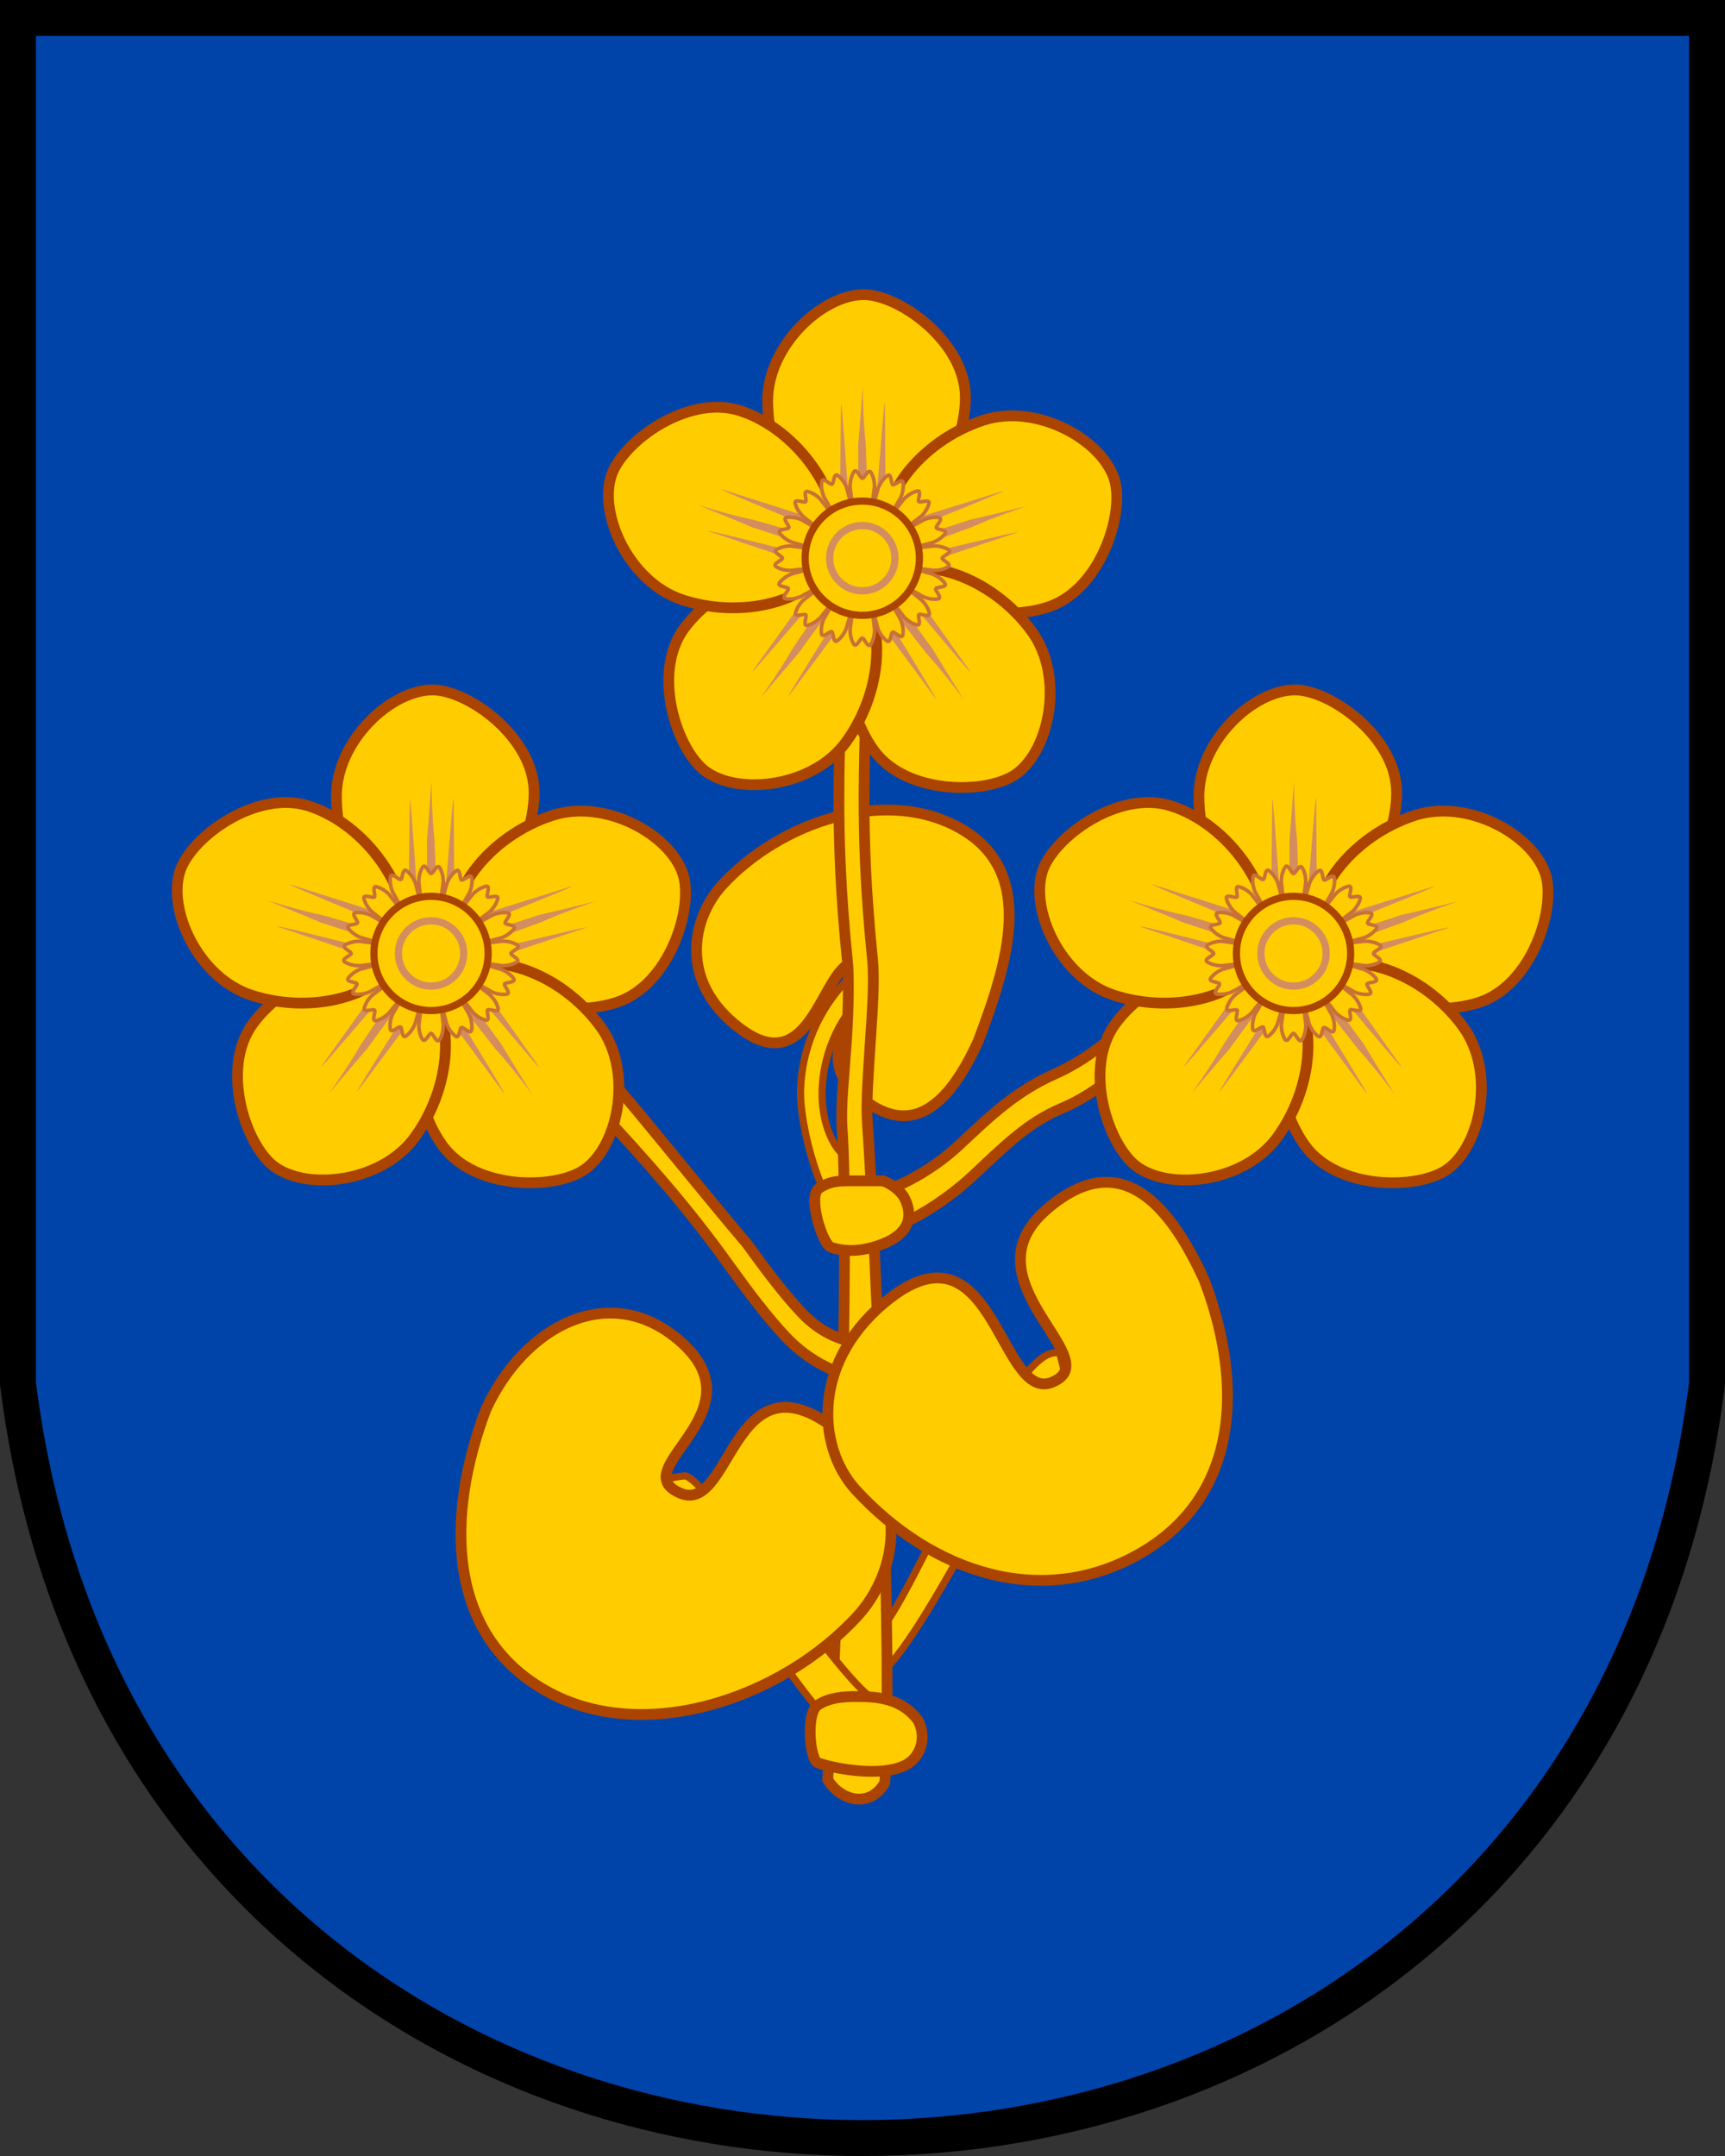
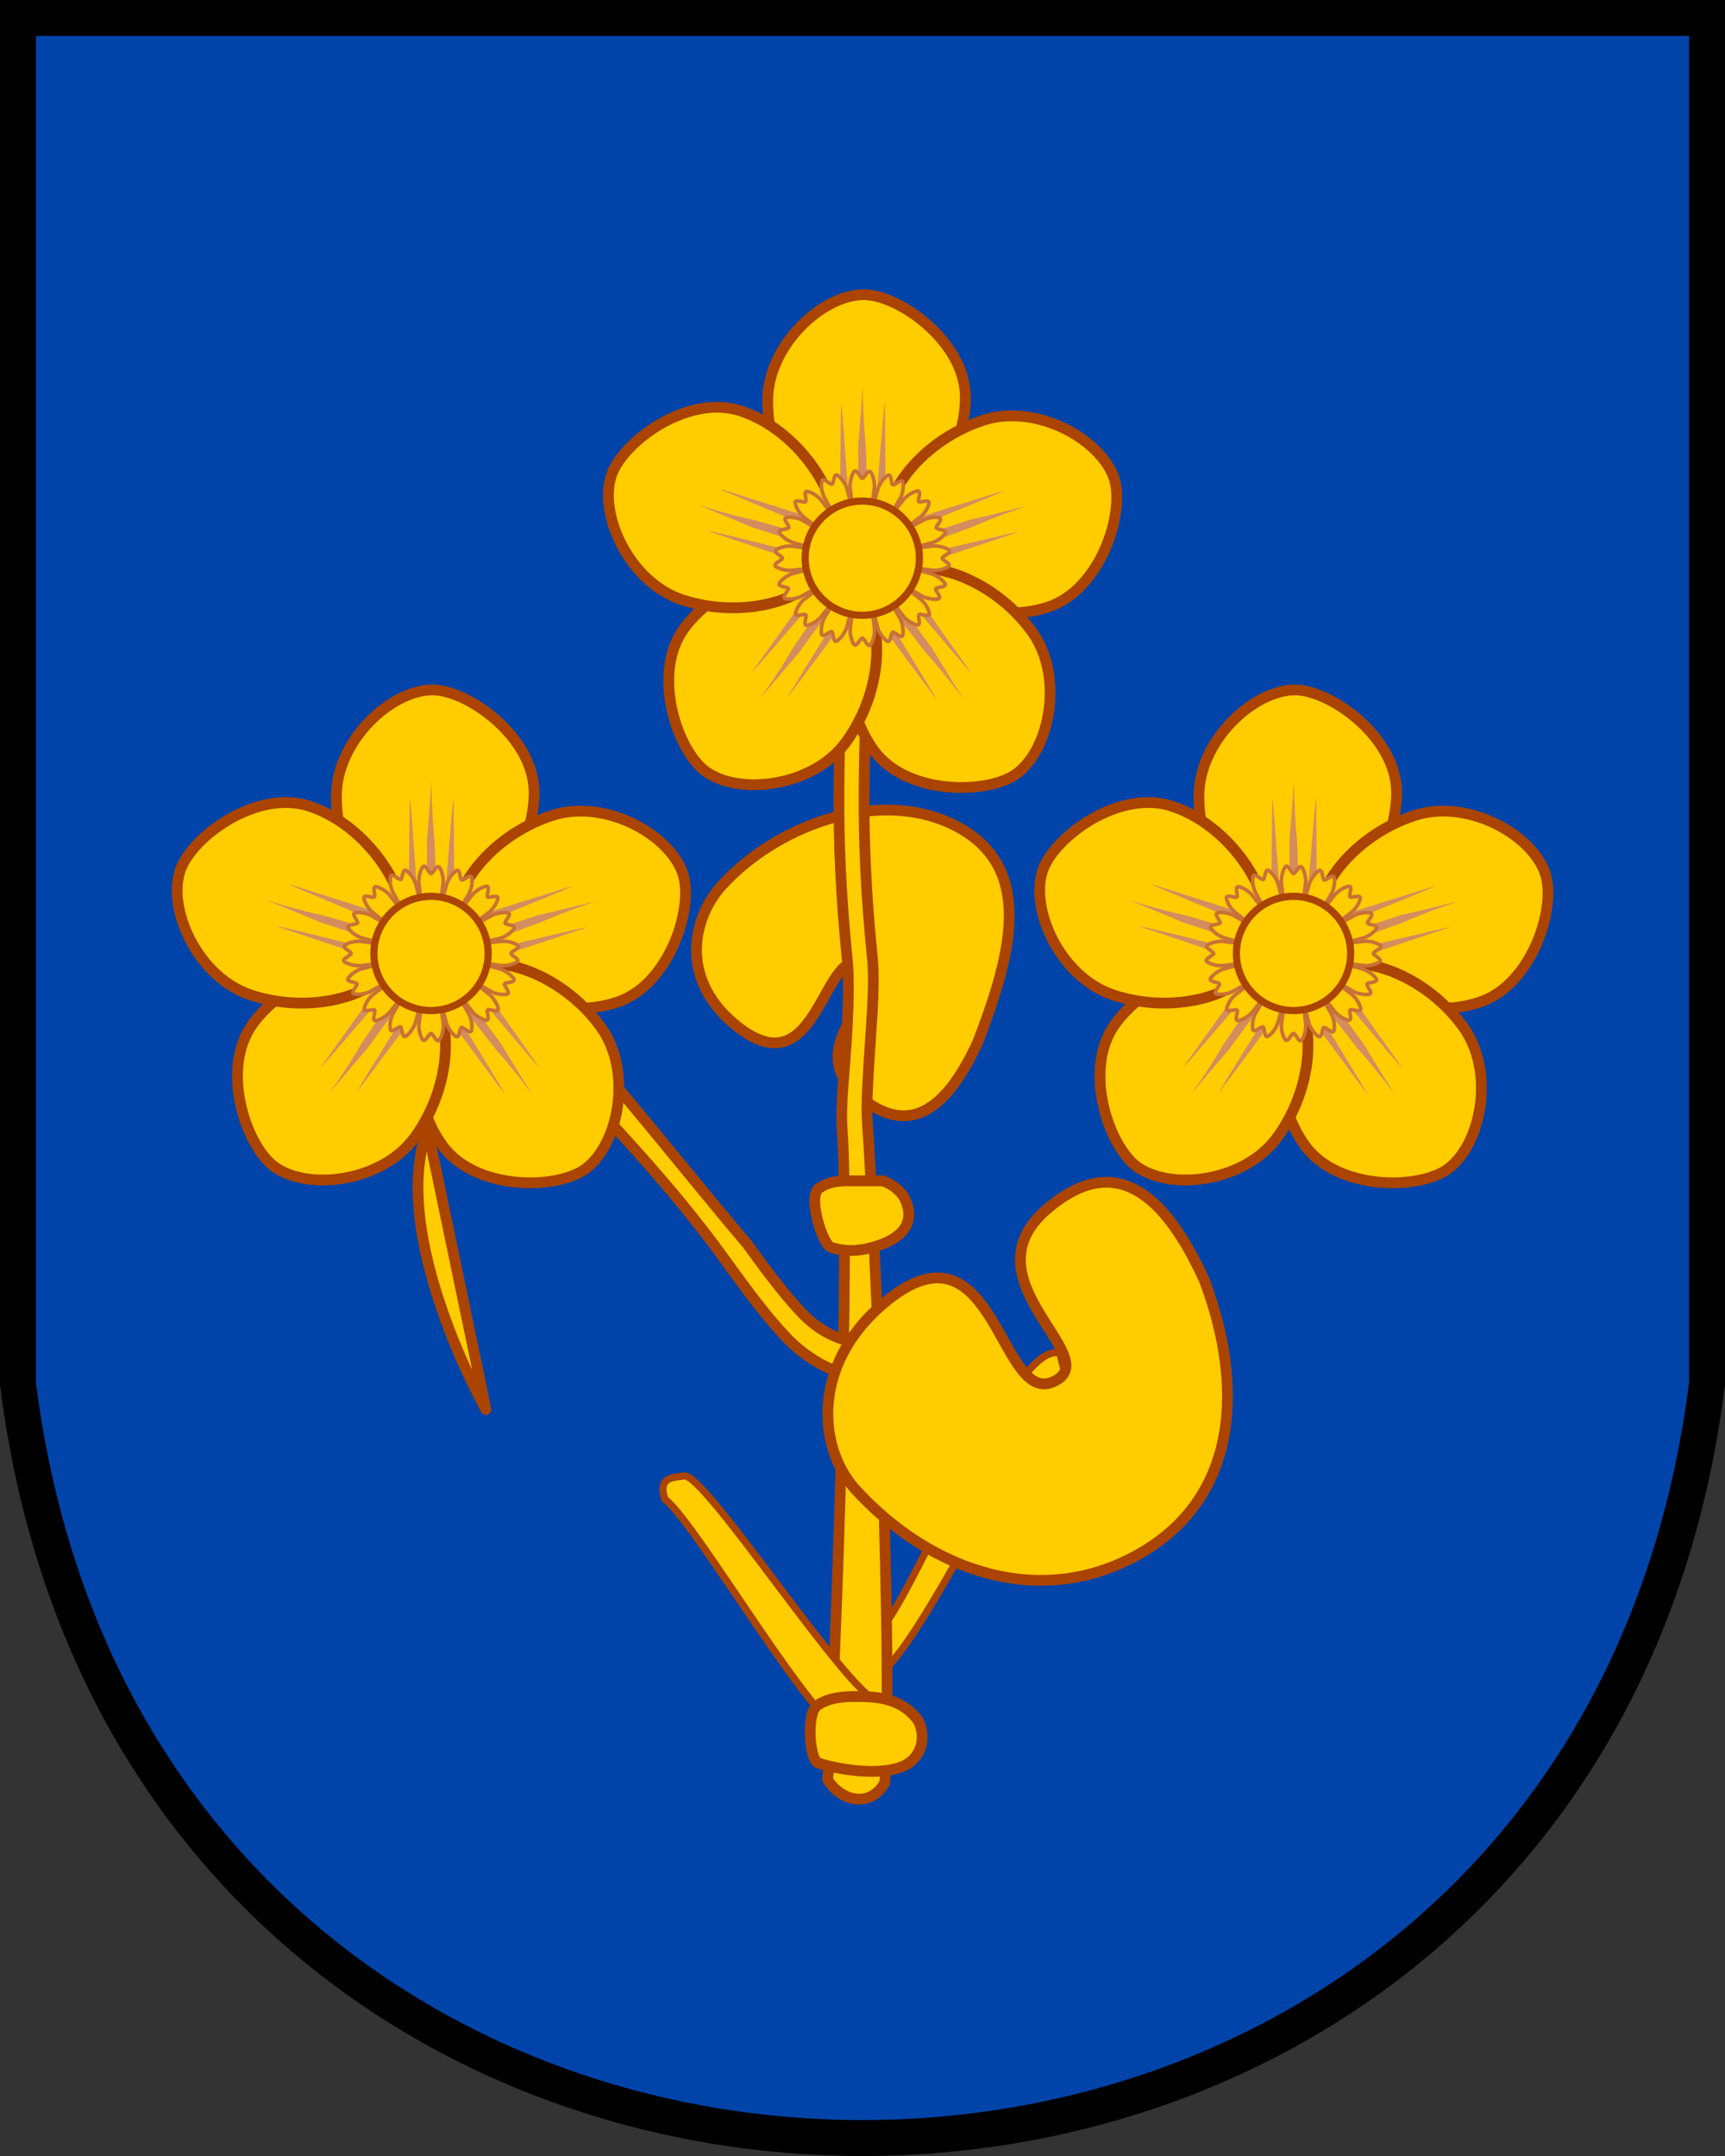
<svg xmlns="http://www.w3.org/2000/svg" xmlns:xlink="http://www.w3.org/1999/xlink" width="240" height="300" version="1.1" viewBox="0 0 480 600">
  <rect x="0" y="0" width="480" height="600" fill="#333333" stroke="none" />
  <path d="m5 5v380c35 280 435 280 470 0v-380z" fill="#04a" stroke="#000" stroke-width="10" />
  <path d="m243.25 466.4c10.421-2.021 44.129-75.564 53.404-82.812l-1.726-6.954c-13.598-4.708-43.875 76.701-51.759 78.23" fill="#fc0" stroke="#a40" stroke-linecap="round" stroke-width="2" />
  <path d="m272.19 289.78c-8.063 17.635-18.632 27.874-33.543 14.894-17.024-14.819 12.056-30.943 2.034-36.219-11.75-6.646-12.641 34.864-35.14 17.489-16.6-12.82-13.103-30.218-4.663-39.558 16.207-17.697 45.769-27.726 66.559-15.725 20.79 12.001 13.237 36.673 4.752 59.119z" fill="#fc0" stroke="#a40" stroke-linecap="round" stroke-linejoin="round" stroke-width="3" />
-   <path d="m237.19 271.32c-9.931 9.399-14.171 21.461-14.426 32.082-0.255 10.621 5.955 32.889 12.99 36.947l0.246-17.949c-3.982-2.297-7.458-9.718-7.238-18.854 0.219-9.136 3.865-19.646 12.553-27.867z" fill="#fc0" stroke="#a40" stroke-width="2" />
  <path d="m234.36 176.93c-0.523 34.044-2.409 52.277 1.443 90.551 0.479 4.759 0.269 14.133-0.316 22.783-0.585 8.65-1.594 17.654-1.18 23.496 2.262 31.872-1.569 152.12-3.991 181.51 3.722 6.174 12.011 7.847 15.88 0.846 2.45-29.731-2.566-151.73-4.844-183.84-0.35-4.928 0.242-13.646 0.828-22.312 0.586-8.667 1.179-17.267 0.594-23.082-3.814-37.892-1.94-55.623-1.414-89.855z" fill="#fc0" stroke="#a40" stroke-width="3" />
  <g id="g1378">
    <g id="g1092" transform="matrix(.581 0 0 .58 97.124 76.768)">
      <path d="m246.11 123.12c26.288-5.035 49.069-36.254 49.069-64.793 0-26.697-31.678-49.304-48.642-49.304-19.936 0-46.05 24.379-46.05 50.991 0 32.326 20.826 63.105 45.623 63.105z" fill="#fc0" stroke="#a40" stroke-linejoin="round" stroke-width="5.168" />
      <path d="m243.85 81.213c0 0.796 0.346 20.8-0.758 28.746-0.305 2.194-3.401 0.887-3.421 1.128-0.225 2.693-3.557-52.402-4.037-49.421l-0.634 56.718 22.035 3e-5 -0.39-57.346c-0.423-2.74-4.242 51.807-4.543 49.329-0.025-0.209-2.854 0.31-3.063-1.021-1.079-6.893-1.443-27.32-1.553-28.292-1.372-12.139-1.466-28.301-1.466-28.301s-1.107 16.809-2.168 28.459z" fill="#d38d5f" />
    </g>
    <use transform="matrix(.309 .951 -.951 .309 313.75 -120.68)" xlink:href="#g1092" />
    <use transform="matrix(-.809 .588 -.588 -.809 525.5 140.35)" xlink:href="#g1092" />
    <use transform="matrix(-.809 -.588 .588 -.809 342.62 422.36)" xlink:href="#g1092" />
    <use transform="matrix(.309 -.951 .951 .309 17.846 335.62)" xlink:href="#g1092" />
    <ellipse cx="239.94" cy="155.34" rx="7.993" ry="7.997" fill="none" stroke="#fff" stroke-width="1.5" />
    <path id="R" d="m236.5 136.52c0-1.778 0.446-3.137 1.034-4.108 0.777-1.283 1.802 1.745 2.371 1.744 0.633-4.7e-4 1.691-2.934 2.461-1.562 0.546 0.973 0.946 2.285 0.946 3.926l-1.816 13.625h-3.406z" fill="#fc0" stroke="#c87137" stroke-linecap="round" stroke-linejoin="round" />
    <use transform="matrix(0 1 -1 0 396.33 -84.573)" xlink:href="#R" />
    <use transform="matrix(-.383 .924 -.924 -.383 476.23 -6.463)" xlink:href="#R" />
    <use transform="matrix(-.707 .707 -.707 -.707 520.16 96.28)" xlink:href="#R" />
    <use transform="matrix(-.924 .383 -.383 -.924 521.43 208.02)" xlink:href="#R" />
    <use transform="rotate(180 239.93 155.87)" xlink:href="#R" />
    <use transform="matrix(-.924 -.383 .383 -.924 401.74 391.64)" xlink:href="#R" />
    <use transform="matrix(-.707 -.707 .707 -.707 299 435.57)" xlink:href="#R" />
    <use transform="matrix(-.383 -.924 .924 -.383 187.27 436.84)" xlink:href="#R" />
    <use transform="matrix(0 -1 1 0 83.557 395.26)" xlink:href="#R" />
    <use transform="matrix(.383 -.924 .924 .383 3.653 317.15)" xlink:href="#R" />
    <use transform="matrix(.707 -.707 .707 .707 -40.279 214.4)" xlink:href="#R" />
    <use transform="matrix(.924 -.383 .383 .924 -41.549 102.67)" xlink:href="#R" />
    <use transform="translate(.035 -1.049)" xlink:href="#R" />
    <use transform="matrix(.924 .383 -.383 .924 78.143 -80.956)" xlink:href="#R" />
    <use transform="matrix(.707 .707 -.707 .707 180.88 -124.89)" xlink:href="#R" />
    <use transform="matrix(.383 .924 -.924 .383 292.62 -126.16)" xlink:href="#R" />
    <ellipse cx="239.94" cy="155.34" rx="15.896" ry="15.896" fill="#fc0" stroke="#a40" stroke-width="2" />
-     <ellipse cx="239.94" cy="155.34" rx="9.083" ry="9.084" fill="#fc0" stroke="#d38d5f" stroke-width="2" />
  </g>
  <path d="m237.15 373.48c-4.241-1.043-9.145-2.922-14.143-8.215-4.998-5.293-10.096-12.134-15.168-19.15-24.304-28.644-48.149-60.651-73.656-83.263l-3.869 4.586c26.475 33.467 49.109 51.889 72.662 84.843 5.103 7.06 10.304 14.073 15.67 19.756 5.365 5.682 11.762 9.276 17.947 10.797" fill="#fc0" stroke="#a40" stroke-linecap="round" stroke-width="3" />
-   <path d="m240.47 344.1c10.421-2.021 22.043-9.176 30.614-17.245 8.571-8.069 15.11-14.539 24.293-18.396 21.718-9.122 36.809-35.411 53.197-47.007l-3.465-4.896c-17.196 12.168-32.35 33.815-51.437 42.262-10.951 4.846-18.133 11.713-26.701 19.779-8.569 8.067-19.581 13.286-27.465 14.814" fill="#fc0" stroke="#a40" stroke-linecap="round" stroke-width="3" />
  <path d="m237.63 484.42c-10.421-2.021-43.334-59.977-52.61-67.226-1.983-5.917 1.845-6.024 5.351-6.454 5.729-0.961 45.706 60.9 53.589 62.429" fill="#fc0" stroke="#a40" stroke-linecap="round" stroke-width="2" />
-   <path d="m135.21 392.24c10.571-23.125 34.428-36.05 53.977-19.03 22.32 19.432-14.039 34.918-0.899 41.837 15.405 8.714 14.805-40.06 44.302-17.276 21.763 16.81 17.178 39.624 6.113 51.871-21.249 23.206-60.006 36.357-87.263 20.62s-27.354-48.589-16.231-78.021z" fill="#fc0" stroke="#a40" stroke-linecap="round" stroke-linejoin="round" stroke-width="3" />
+   <path d="m135.21 392.24s-27.354-48.589-16.231-78.021z" fill="#fc0" stroke="#a40" stroke-linecap="round" stroke-linejoin="round" stroke-width="3" />
  <path d="m335.09 356.22c-10.571-23.125-24.428-36.55-43.977-19.53-22.32 19.432 15.806 40.575 2.667 47.494-15.405 8.714-16.573-45.717-46.07-22.933-21.763 16.81-20.714 41.038-9.649 53.285 21.249 23.206 52.041 33.443 79.298 17.706s28.854-46.589 17.731-76.021z" fill="#fc0" stroke="#a40" stroke-linecap="round" stroke-linejoin="round" stroke-width="3" />
  <path d="m245.66 328.62h-8.422c-3.65 0-6.2-0.018-9.318 2.061-3.3 2.2 0.976 15.659 3.318 16.439 4.213 1.405 9.136 1.203 14.789-1.105 5.353-2.185 8.826-6.259 5.633-12.645-0.922-1.843-3.66-4.001-6-4.75z" fill="#fc0" stroke="#a40" stroke-width="3" />
  <path d="m238.24 472.12c-3.65 0-7.615 0.336-10.732 2.414-3.3 2.2-2.206 15.305 0.136 16.086 5.006 1.669 17.069 3.915 23.945 0.776 4.393-2.005 6.46-7.464 3.901-12.582-4.335-5.895-10.628-6.694-17.25-6.694z" fill="#fc0" stroke="#a40" stroke-width="3" />
  <use x="-120" y="110" xlink:href="#g1378" />
  <use x="120" y="110" xlink:href="#g1378" />
</svg>